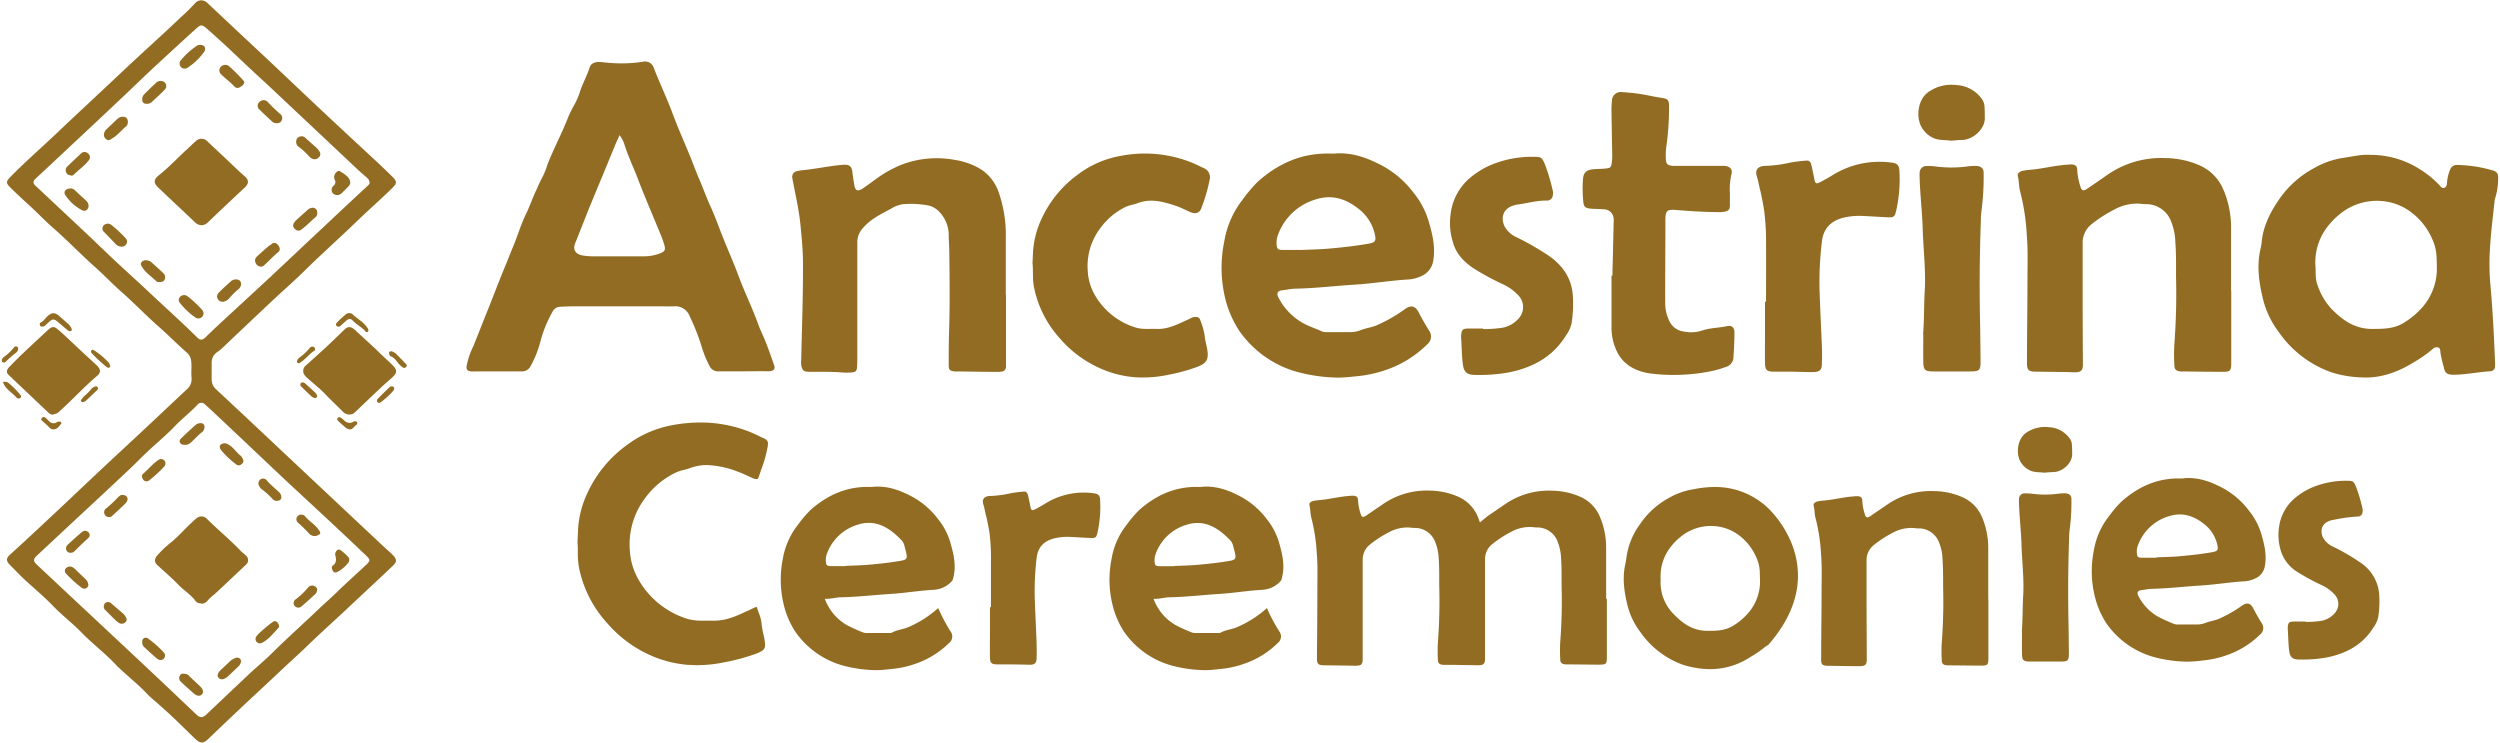
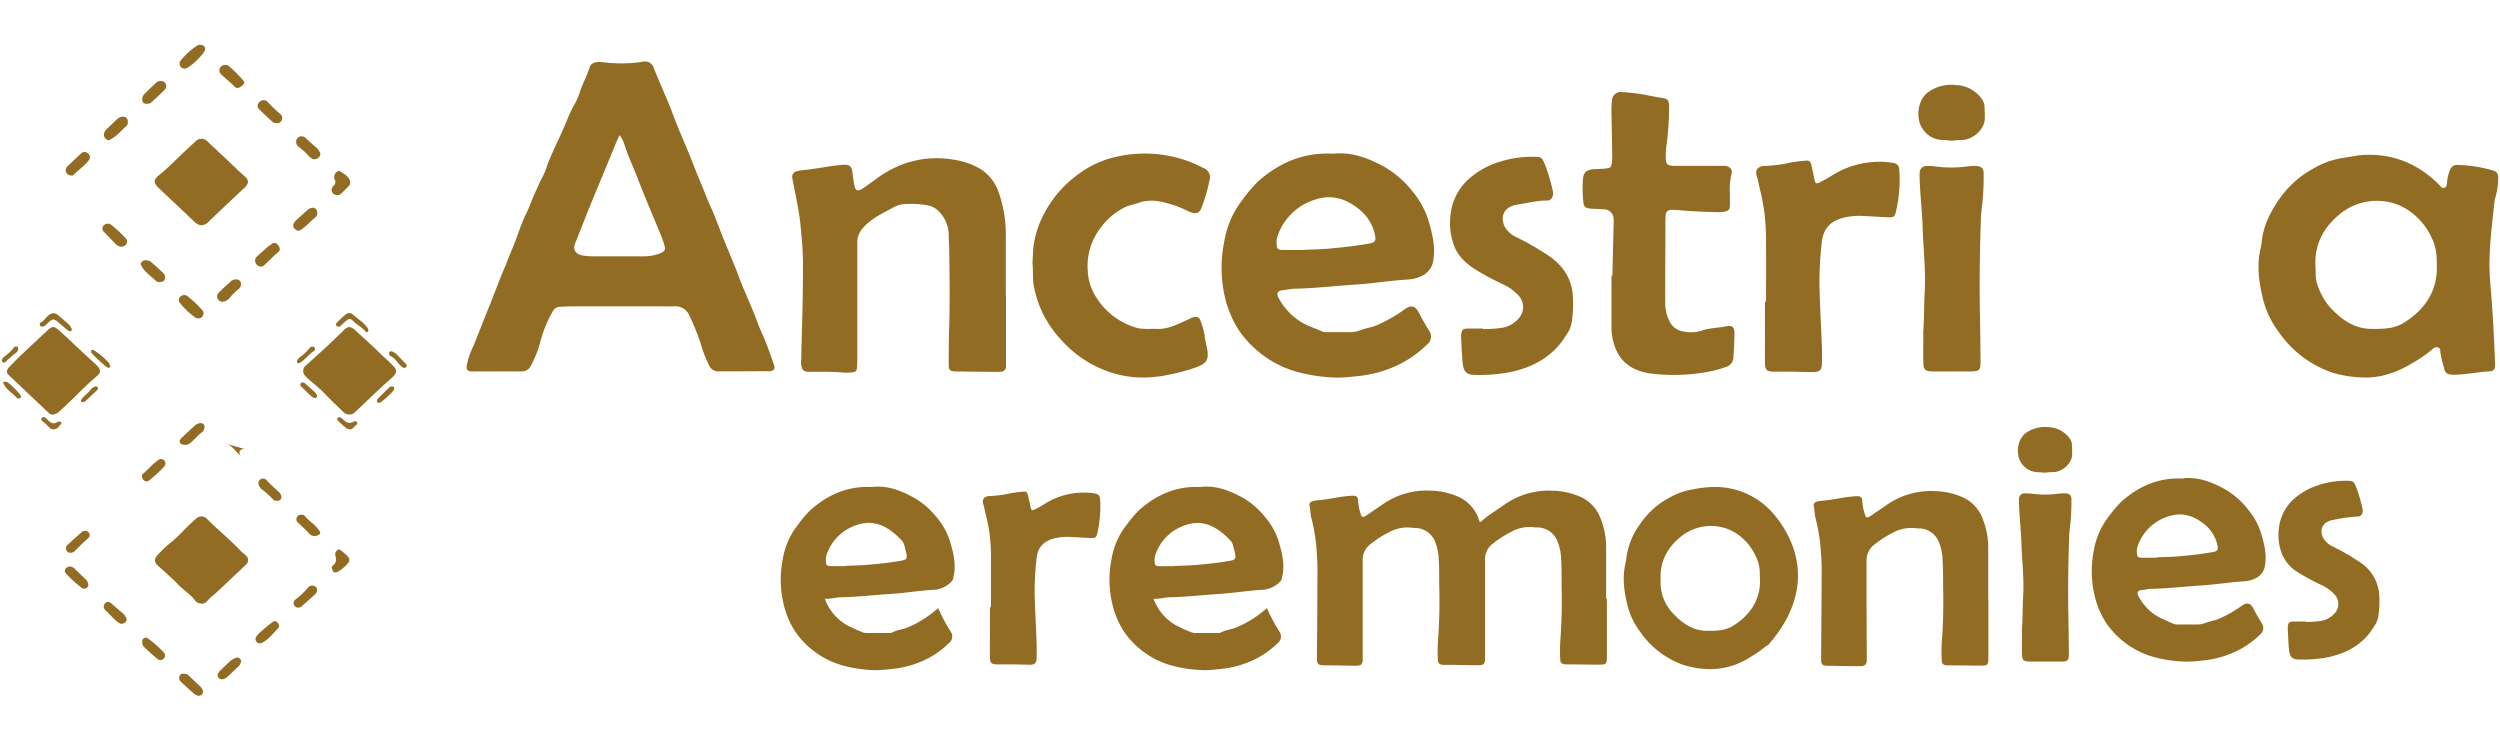
<svg xmlns="http://www.w3.org/2000/svg" id="Capa_1" data-name="Capa 1" viewBox="0 0 680 202">
  <defs>
    <style>.cls-1{fill:#916c22;}</style>
  </defs>
  <path class="cls-1" d="M540.84,163c0,5.21,0,10.42,0,15.63,0,2.34-.07,2.44-2.47,2.42l-8.13-.08a5.46,5.46,0,0,1-.7,0c-1-.11-1.35-.43-1.38-1.36a40.45,40.45,0,0,1,0-4.8,146.11,146.11,0,0,0,.37-14.94c0-2.53,0-5.08-.15-7.6a13.4,13.4,0,0,0-1.1-5.07,5.89,5.89,0,0,0-5.33-3.48,5.09,5.09,0,0,1-.56,0,10.31,10.31,0,0,0-6.61,1.22,29.44,29.44,0,0,0-5.08,3.29,5.23,5.23,0,0,0-2,4.24v11.22l.06,15.36c0,.22,0,.44,0,.67-.07,1-.46,1.42-1.57,1.47-.51,0-1,0-1.54,0-2.43,0-4.86-.07-7.29-.09-1.72,0-2.06-.34-2-1.93,0-6.14.1-12.29.11-18.43,0-3.3.13-6.61-.14-9.88a49,49,0,0,0-1.46-9.76c-.34-1.16-.26-2.38-.55-3.56-.16-.64.49-1,1.11-1.17a15.54,15.54,0,0,1,1.8-.23c2.7-.25,5.33-.95,8-1.12a7.91,7.91,0,0,1,.84-.06c1.06,0,1.47.34,1.48,1.35a13.54,13.54,0,0,0,.68,3.53c.27,1,.65,1.11,1.49.55,1.48-1,2.93-2,4.4-3a20.91,20.91,0,0,1,13-3.81,19.7,19.7,0,0,1,7.72,1.68,10.25,10.25,0,0,1,5.22,5.29,21.32,21.32,0,0,1,1.74,8.56c0,4.67,0,9.35,0,14Z" />
  <path class="cls-1" d="M436.87,163h0c0-4.67,0-9.35,0-14a21.33,21.33,0,0,0-1.75-8.56,10.21,10.21,0,0,0-5.22-5.29,19.66,19.66,0,0,0-7.72-1.68,20.93,20.93,0,0,0-13,3.81c-1.46,1-2.92,2-4.4,3-.39.26-1.32,1.08-2.25,1.81-.19-.56-.38-1.12-.62-1.67a10.25,10.25,0,0,0-5.22-5.29,19.7,19.7,0,0,0-7.72-1.68,20.89,20.89,0,0,0-13,3.81c-1.47,1-2.92,2-4.4,3-.85.56-1.22.43-1.49-.55a13.55,13.55,0,0,1-.69-3.53c0-1-.41-1.33-1.47-1.35a7.91,7.91,0,0,0-.84.06c-2.71.17-5.33.88-8,1.12a15.54,15.54,0,0,0-1.8.23c-.62.15-1.27.53-1.11,1.17.29,1.18.21,2.4.55,3.56a49.71,49.71,0,0,1,1.46,9.76c.27,3.27.14,6.58.14,9.88,0,6.14-.07,12.29-.11,18.43,0,1.59.33,1.91,2.05,1.93,2.43,0,4.86.06,7.29.09.52,0,1,.07,1.54,0,1.11,0,1.5-.43,1.56-1.47,0-.23,0-.45,0-.67,0-5.12,0-10.24,0-15.36,0-3.74,0-7.48,0-11.22a5.23,5.23,0,0,1,2-4.24,29.36,29.36,0,0,1,5.07-3.29,10.32,10.32,0,0,1,6.61-1.22,5.46,5.46,0,0,0,.56,0,5.9,5.9,0,0,1,5.34,3.48,13.4,13.4,0,0,1,1.1,5.07c.19,2.52.11,5.07.15,7.6a146.11,146.11,0,0,1-.37,14.94,40.45,40.45,0,0,0,0,4.8c0,.93.42,1.25,1.38,1.36a5.46,5.46,0,0,0,.7,0h.18l.17,0c2.43,0,4.86.06,7.29.09.51,0,1,.07,1.53,0,1.11,0,1.5-.43,1.57-1.47,0-.23,0-.45,0-.67q0-7.68,0-15.36c0-3.74,0-7.48,0-11.22a5.19,5.19,0,0,1,2-4.24,29.83,29.83,0,0,1,5.08-3.29,10.32,10.32,0,0,1,6.61-1.22,5.09,5.09,0,0,0,.56,0,5.91,5.91,0,0,1,5.34,3.48,13.79,13.79,0,0,1,1.1,5.07c.18,2.52.11,5.07.14,7.6a146.11,146.11,0,0,1-.37,14.94,42.69,42.69,0,0,0,0,4.8c0,.93.42,1.25,1.38,1.36a5.46,5.46,0,0,0,.7,0l8.13.08c2.4,0,2.48-.08,2.47-2.42,0-5.21,0-10.42,0-15.63" />
  <path class="cls-1" d="M593.9,130.09c4.06-.39,7.65,1,11.05,2.85a21.88,21.88,0,0,1,6.64,5.8A18.55,18.55,0,0,1,615,145c.9,3,1.66,6,1,9.2a4.41,4.41,0,0,1-2.67,3.18,7.71,7.71,0,0,1-3.08.75c-3.82.23-7.59.87-11.41,1.11-4.48.28-8.93.81-13.42.92-1,0-2,.25-3,.37s-1.22.7-.79,1.54a13.64,13.64,0,0,0,5.32,5.65,47.91,47.91,0,0,0,4.41,2,3.14,3.14,0,0,0,1.24.14c1.68,0,3.36,0,5,0a6.37,6.37,0,0,0,2.32-.44c1.24-.49,2.59-.62,3.83-1.2a33.48,33.48,0,0,0,6-3.44c1.39-1,2.38-.8,3.16.73.68,1.31,1.42,2.6,2.19,3.86a2.29,2.29,0,0,1-.39,3.25,24,24,0,0,1-8.42,5.36,26.8,26.8,0,0,1-7,1.66,41.46,41.46,0,0,1-4.31.33,36.47,36.47,0,0,1-8.94-1.21,23.39,23.39,0,0,1-13.08-9.18,23.51,23.51,0,0,1-2.92-6.41,28.64,28.64,0,0,1-.51-13.48,20.46,20.46,0,0,1,4.15-9.33,30.69,30.69,0,0,1,3.43-4c4.54-4,9.81-6.42,16.16-6.21h.7m-7.38,21.5v-.05c2-.09,4-.11,6-.28,3.06-.27,6.12-.59,9.15-1.13,1.49-.26,1.67-.64,1.37-2a9.9,9.9,0,0,0-3.64-5.69c-2.76-2.18-5.87-3.27-9.56-2.08a12.83,12.83,0,0,0-8.45,8.08,4.53,4.53,0,0,0-.22,2c.06.94.26,1.17,1.28,1.2,1.35,0,2.71,0,4.06,0" />
  <path class="cls-1" d="M627.13,169.16a28.12,28.12,0,0,0,3.91-.24,6.34,6.34,0,0,0,4.22-2.39,3.74,3.74,0,0,0-.33-4.9,10.78,10.78,0,0,0-3.42-2.47,59.06,59.06,0,0,1-6.56-3.55,10.35,10.35,0,0,1-4.57-5.83,14.46,14.46,0,0,1-.51-6.19,12.48,12.48,0,0,1,3.94-7.76,18.91,18.91,0,0,1,4.68-3.06,23.66,23.66,0,0,1,9.91-2c1.64,0,1.82.15,2.43,1.62a41,41,0,0,1,1.72,5.73,2.52,2.52,0,0,1,.06,1.19,1.29,1.29,0,0,1-1.44,1.19,43.64,43.64,0,0,0-6.36.88c-2.86.41-4,2.38-3,4.74a5.73,5.73,0,0,0,2.75,2.56A59,59,0,0,1,642,153a11.41,11.41,0,0,1,5.14,8.6,28.39,28.39,0,0,1-.26,6.25,7.43,7.43,0,0,1-1.28,2.78c-2.85,4.63-7.25,7.09-12.67,8.19a36.55,36.55,0,0,1-7.52.57c-1.84,0-2.53-.64-2.75-2.35-.25-1.94-.25-3.9-.38-5.86a3.64,3.64,0,0,1,0-.66c.12-1.22.37-1.44,1.67-1.46,1.07,0,2.15,0,3.22,0v.14" />
  <path class="cls-1" d="M549.94,171.73c.26-3.46.18-6.53.36-9.6.28-4.67-.31-9.33-.45-14-.12-3.78-.58-7.54-.68-11.32a9.48,9.48,0,0,1,0-1.07,1.51,1.51,0,0,1,1.7-1.54,12.26,12.26,0,0,1,1.82.09,26.94,26.94,0,0,0,7.12,0,13.79,13.79,0,0,1,1.82-.11c1.15,0,1.83.53,1.79,1.59a57.75,57.75,0,0,1-.43,8,20.37,20.37,0,0,0-.2,2.92c-.27,7.57-.31,15.13-.16,22.7.06,2.62.07,5.25.1,7.87a4.86,4.86,0,0,1,0,.54c0,1.91-.27,2.14-2.3,2.14-2.75,0-5.51,0-8.27,0-1.78,0-2.14-.35-2.17-2-.05-2.18,0-4.36,0-6.14" />
  <path class="cls-1" d="M556.17,128.59c-1.4-.22-2.87,0-4.21-.73a5.81,5.81,0,0,1-2.48-2.45c-1.06-2-.89-5.87,1.61-7.68a9,9,0,0,1,6.2-1.53,7.32,7.32,0,0,1,5.62,3,3.07,3.07,0,0,1,.64,1.59c.08.93.07,1.86.08,2.79,0,2.46-2.71,4.8-5.07,4.82-.8,0-1.58.1-2.39.16" />
-   <path class="cls-1" d="M207.59,119.16c-1.29-.64-2.68-1.31-4.07-1.85a36.24,36.24,0,0,0-13-2.39,41.88,41.88,0,0,0-7.14.63,29.53,29.53,0,0,0-13,5.6,33.11,33.11,0,0,0-10.51,12.76,26.75,26.75,0,0,0-2.59,9.39c-.06.91-.1,1.81-.14,2.8l-.06,1.38c.08.89.09,1.8.09,2.68a21.61,21.61,0,0,0,.34,4.34,31.63,31.63,0,0,0,7.65,15,33.64,33.64,0,0,0,12.91,9.23,31.48,31.48,0,0,0,9.14,2.12c.77,0,1.55.08,2.32.08a37.27,37.27,0,0,0,7.66-.82,54.89,54.89,0,0,0,8.51-2.32c2.42-.94,2.59-1.5,2.29-3.53-.09-.62-.23-1.23-.36-1.85a21.39,21.39,0,0,1-.51-3,10,10,0,0,0-.69-2.6c-.18-.51-.36-1-.51-1.54a.83.83,0,0,0,0-.12h-.09l-.35,0a2.23,2.23,0,0,0-.52.24,5,5,0,0,1-.52.25l-1.47.68c-2.65,1.23-5.39,2.5-8.69,2.5h-.48l-1,0H191.1a14.41,14.41,0,0,1-4-.45,23.22,23.22,0,0,1-13-10,18.1,18.1,0,0,1-2.79-8.74,20.79,20.79,0,0,1,4.14-14.11,22.16,22.16,0,0,1,8.4-7,12.86,12.86,0,0,1,2.31-.75,14.27,14.27,0,0,0,1.42-.41,13,13,0,0,1,4.72-.86,25.39,25.39,0,0,1,7.93,1.62,31,31,0,0,1,3.1,1.3c.53.24,1.06.49,1.59.71a2.16,2.16,0,0,0,.83.2c.18,0,.42,0,.64-.64s.44-1.3.66-1.95a34.62,34.62,0,0,0,1.77-6.32c.2-1.35,0-1.66-1.18-2.27" />
  <path class="cls-1" d="M237.36,132.42c4.07-.39,7.66,1,11.06,2.85a22,22,0,0,1,6.64,5.8,18.55,18.55,0,0,1,3.36,6.24c1,3.42,1.87,6.89.66,10.56a7.18,7.18,0,0,1-5.4,2.57c-3.82.23-7.59.87-11.41,1.11-4.47.28-8.93.81-13.41.91-1.52,0-3,.53-4.51.41a13.69,13.69,0,0,0,6,7.16,46.74,46.74,0,0,0,4.41,2,3.11,3.11,0,0,0,1.23.14c2.09,0,4.18,0,6.27,0a.74.74,0,0,0,.35-.1c1.43-.8,3.09-.85,4.58-1.54a29.51,29.51,0,0,0,8-5.14,47.77,47.77,0,0,0,3.31,6.29,2.26,2.26,0,0,1-.39,3.24,23.93,23.93,0,0,1-8.41,5.37,26.9,26.9,0,0,1-7,1.66c-1.44.14-2.86.33-4.31.33a36.62,36.62,0,0,1-8.95-1.21,23.41,23.41,0,0,1-13.07-9.18,23.16,23.16,0,0,1-2.93-6.42,28.86,28.86,0,0,1-.51-13.47,20.48,20.48,0,0,1,4.16-9.33,30.61,30.61,0,0,1,3.42-4c4.55-4,9.81-6.42,16.16-6.22h.7M230,153.92v0c2-.09,4-.12,6-.29,3.06-.26,6.12-.59,9.14-1.12,2.06-.36,1.63-1,.86-4.09a3.34,3.34,0,0,0-.8-1.49c-3.32-3.49-7.12-5.76-11.89-4.22a12.78,12.78,0,0,0-8.44,8.07,4.76,4.76,0,0,0-.23,2c.06.93.27,1.17,1.29,1.2,1.35,0,2.7,0,4.06,0" />
  <path class="cls-1" d="M326.77,132.42c4.06-.39,7.65,1,11.05,2.85a21.88,21.88,0,0,1,6.64,5.8,18.55,18.55,0,0,1,3.36,6.24c1,3.42,1.87,6.89.66,10.56a7.18,7.18,0,0,1-5.39,2.57c-3.82.23-7.59.87-11.41,1.11-4.48.28-8.93.81-13.42.91-1.52,0-3,.53-4.5.41a13.72,13.72,0,0,0,6,7.16,47.91,47.91,0,0,0,4.41,2,3.14,3.14,0,0,0,1.24.14c2.09,0,4.17,0,6.26,0a.78.78,0,0,0,.36-.1c1.43-.8,3.08-.85,4.57-1.54a29.36,29.36,0,0,0,8-5.14,47.83,47.83,0,0,0,3.32,6.29,2.27,2.27,0,0,1-.39,3.24,23.88,23.88,0,0,1-8.42,5.37,26.8,26.8,0,0,1-7,1.66c-1.43.14-2.86.33-4.31.33a36.47,36.47,0,0,1-8.94-1.21,23.39,23.39,0,0,1-13.08-9.18,23.43,23.43,0,0,1-2.92-6.42,28.6,28.6,0,0,1-.51-13.47,20.46,20.46,0,0,1,4.15-9.33,31.47,31.47,0,0,1,3.43-4c4.54-4,9.81-6.42,16.16-6.22h.7m-7.38,21.5v0c2-.09,4-.12,6-.29,3.06-.26,6.12-.59,9.15-1.12,2.05-.36,1.63-1,.85-4.09a3.32,3.32,0,0,0-.79-1.49c-3.33-3.49-7.13-5.76-11.89-4.22a12.76,12.76,0,0,0-8.44,8.07,4.76,4.76,0,0,0-.23,2c.06.93.26,1.17,1.28,1.2,1.35,0,2.71,0,4.06,0" />
  <path class="cls-1" d="M269.54,165.18c0-4.14,0-8.29,0-12.43a56.57,56.57,0,0,0-.37-7.6c-.25-1.65-.56-3.32-1-5-.25-1-.4-2-.71-3-.42-1.35.24-2.16,1.7-2.24a29.55,29.55,0,0,0,5.68-.73,32.78,32.78,0,0,1,3.6-.46c.76-.1,1,.39,1.15.92.26,1,.46,2.09.68,3.13s.35,1.25,1.4.7,1.86-1,2.75-1.57a19.78,19.78,0,0,1,13.12-2.72c1.19.13,1.65.62,1.69,1.75a32.36,32.36,0,0,1-.76,9.15c-.29,1.1-.53,1.31-1.75,1.26-1.87-.08-3.74-.21-5.6-.3a15.35,15.35,0,0,0-3.77.27c-3.45.67-5.07,2.58-5.39,5.48a76.17,76.17,0,0,0-.5,11.2c.14,4,.35,8,.5,12,0,1.29.06,2.59,0,3.88,0,1.52-.5,2-2.14,1.94s-3.27-.07-4.9-.1c-1.22,0-2.44,0-3.65,0-1.55,0-1.94-.35-2-1.79-.05-2.32,0-4.63,0-6.95v-6.81h.2" />
  <path class="cls-1" d="M480.38,175.82a1.93,1.93,0,0,1,.55-.36h0c16.91-19.25,2.51-34.75.25-37a20.81,20.81,0,0,0-14.57-6,29.31,29.31,0,0,0-6.08.64,19.15,19.15,0,0,0-6.62,2.36,22.12,22.12,0,0,0-7.82,7.11,19.86,19.86,0,0,0-3.74,9.38,14.12,14.12,0,0,1-.28,1.58c-.85,3.8-.27,7.53.63,11.23a20.15,20.15,0,0,0,3.43,7.1,24,24,0,0,0,11.76,9,25.26,25.26,0,0,0,6.86,1.14,19.86,19.86,0,0,0,11.46-3.36,27.59,27.59,0,0,0,4.17-2.92M471.72,170c-2.27,1.56-4.86,1.62-7.5,1.58-3.87-.05-6.58-2.05-9.05-4.61a12.21,12.21,0,0,1-3.47-9.41,12.86,12.86,0,0,1,2.15-8,16,16,0,0,1,3.1-3.4,13,13,0,0,1,9.39-3.06,12.51,12.51,0,0,1,6.21,2.17,14.86,14.86,0,0,1,5.11,6.21,10.63,10.63,0,0,1,1,4c0,1.07.09,2.14.06,3.2a13.08,13.08,0,0,1-2.94,7.75,16.93,16.93,0,0,1-4.06,3.58" />
  <path class="cls-1" d="M202,101c-2.12,0-4.23,0-6.34,0a2.59,2.59,0,0,1-2.7-1.5,29,29,0,0,1-2.13-5.29A60.85,60.85,0,0,0,187.59,86a4.15,4.15,0,0,0-4.25-2.68c-1.2.05-2.4,0-3.6,0H156.1c-1.25,0-2.51.07-3.76.12a2.3,2.3,0,0,0-2,1.27A33.35,33.35,0,0,0,147,92.84a28.1,28.1,0,0,1-2.65,6.69,2.61,2.61,0,0,1-2.58,1.49c-.51,0-1,0-1.54,0h-11a8,8,0,0,1-1.2,0c-.94-.15-1.22-.54-1.11-1.48a21.14,21.14,0,0,1,1.84-5.4c1.37-3.39,2.68-6.79,4.05-10.16,1.54-3.8,2.94-7.64,4.54-11.42.72-1.69,1.36-3.46,2.08-5.14,1.29-3,2.16-6.18,3.61-9.14,1.1-2.26,1.88-4.67,3-6.92a37.62,37.62,0,0,1,1.67-3.52,17.75,17.75,0,0,0,1.17-3c1.61-4.18,3.75-8.14,5.4-12.3a30.5,30.5,0,0,1,2.07-4.27,19.6,19.6,0,0,0,1.49-3.61c.77-2.17,1.88-4.2,2.56-6.39.32-1,1.47-1.5,2.82-1.4s2.61.28,3.92.32a37.94,37.94,0,0,0,7.68-.39,2.49,2.49,0,0,1,3,1.64c1.6,4.18,3.56,8.22,5.12,12.42,1.43,3.88,3.14,7.67,4.71,11.51.85,2.08,1.6,4.19,2.49,6.24,1.12,2.6,2.06,5.26,3.25,7.84s2.22,5.59,3.35,8.38c1.38,3.44,2.89,6.84,4.18,10.32,1.63,4.4,3.73,8.63,5.29,13,.55,1.55,1.31,3,1.92,4.54.89,2.23,1.69,4.49,2.46,6.76.29.85-.1,1.35-1.05,1.51a8.92,8.92,0,0,1-1.37,0ZM168.51,36.78c-.54,1.22-1,2.15-1.36,3.1-.88,2.12-1.75,4.25-2.62,6.37-1.38,3.33-2.78,6.66-4.14,10s-2.59,6.59-3.93,9.87c-.7,1.69,0,3,1.95,3.36a18.53,18.53,0,0,0,3.24.24c4.46,0,8.91,0,13.37,0a12,12,0,0,0,4.34-.74c1.42-.53,1.74-.93,1.35-2.32a27.11,27.11,0,0,0-1.17-3.23c-2-4.9-4.12-9.76-6-14.69-1.23-3.22-2.74-6.33-3.75-9.62a8.13,8.13,0,0,0-1.26-2.34" />
-   <path class="cls-1" d="M54.74.08a2.62,2.62,0,0,1,1.7.75c5.31,5,10.65,10,16,15,5.15,4.85,10.27,9.73,15.43,14.57,4.8,4.49,9.64,9,14.44,13.43,1.47,1.37,2.91,2.76,4.34,4.17s1.34,1.86,0,3.2c-3.23,3.14-6.62,6.12-9.86,9.25-4.64,4.48-9.47,8.77-14.06,13.3-2.77,2.73-5.72,5.28-8.55,7.94-4.5,4.23-9,8.49-13.46,12.73a10.36,10.36,0,0,1-1.54,1.28,3.47,3.47,0,0,0-1.61,3.07c0,1.52,0,3,0,4.57A3.59,3.59,0,0,0,58.89,106l7.69,7.18L87.66,133l16.93,15.89c.82.76,1.69,1.47,2.44,2.28.91,1,.88,1.66,0,2.55-1.68,1.62-3.39,3.21-5.1,4.81-2.67,2.5-5.35,5-8,7.5-3.43,3.19-6.91,6.31-10.26,9.56-2.51,2.43-5.13,4.76-7.66,7.16-3.32,3.14-6.69,6.22-10,9.34q-4.66,4.39-9.3,8.84c-1.38,1.33-2.19,1.39-3.59.05-1.93-1.84-3.81-3.72-5.74-5.56s-4-3.66-6.07-5.46c-.5-.44-1-.89-1.44-1.38-2.36-2.5-5.1-4.62-7.57-7-.08-.08-.2-.13-.27-.21-3-3.37-6.75-6.11-9.9-9.37-2.43-2.51-5.26-4.64-7.67-7.15S9.25,160,6.7,157.66c-1.38-1.28-2.65-2.67-4-4-1.19-1.17-.93-1.92,0-2.78,4-3.6,7.86-7.24,11.76-10.88,4.19-3.93,8.35-7.89,12.54-11.82,4.58-4.3,9.21-8.57,13.8-12.86,3.34-3.12,6.64-6.28,10-9.39a3.65,3.65,0,0,0,1.3-3.2c-.15-1.57.11-3.16-.13-4.73a3.44,3.44,0,0,0-1.26-2.19c-2.59-2.27-5-4.73-7.58-7-3.42-3-6.58-6.32-10-9.34-2.52-2.2-4.8-4.64-7.3-6.86-3.83-3.4-7.36-7.1-11.22-10.48-2.23-1.94-4.26-4.08-6.43-6.08-1.81-1.65-3.6-3.31-5.33-5-1.26-1.26-1.26-1.63,0-2.95C7,43.87,11.48,40,15.76,35.91c5.9-5.59,11.87-11.12,17.79-16.7C38.69,14.36,44,9.64,49.09,4.78a54.19,54.19,0,0,0,4.06-4A2.3,2.3,0,0,1,54.74.08m.16,195a3.47,3.47,0,0,0,1.51-1q5.51-5.22,11-10.41c2.11-2,4.34-3.81,6.39-5.83,4.18-4.15,8.58-8.08,12.85-12.14,1.6-1.53,3.3-3,4.87-4.52,2.58-2.53,5.29-4.94,7.93-7.41,1.28-1.19,1.4-1.45.18-2.61q-4.53-4.32-9.11-8.6c-4.36-4.07-8.74-8.11-13.1-12.17Q72,125.27,66.55,120.11q-4.06-3.84-8.14-7.67c-.85-.8-1.69-1.61-2.59-2.37a1.32,1.32,0,0,0-2.09,0c-2,2.12-4.31,3.87-6.31,6-2.24,2.32-4.74,4.38-7.1,6.59-1.79,1.67-3.48,3.44-5.26,5.11q-7.17,6.74-14.39,13.43L10.17,151c-1.2,1.12-1.2,1.6-.06,2.67,3.13,2.92,6.24,5.85,9.37,8.78l12.06,11.28c3,2.81,6,5.61,9,8.44,4.29,4,8.56,8.11,12.84,12.15a2.2,2.2,0,0,0,1.5.75M100.49,49.66a1.61,1.61,0,0,0-.67-1.3c-.82-.75-1.69-1.46-2.5-2.22L81.76,31.49C78,28,74.32,24.45,70.55,21c-4.63-4.25-9.09-8.67-13.84-12.82-1.93-1.69-1.94-1.71-3.93.12-3.33,3-6.66,6.09-10,9.17s-6.52,6.21-9.8,9.29Q25.19,34.12,17.3,41.47c-2.51,2.36-5,4.7-7.56,7.06-.8.75-.83,1.27-.13,1.94,1.49,1.42,3,2.82,4.5,4.23q4.74,4.44,9.48,8.89c2.43,2.29,4.81,4.62,7.24,6.9,3.45,3.23,7,6.41,10.41,9.64,4.1,3.84,8.28,7.59,12.27,11.54.94.94,1.48.94,2.47,0s1.83-1.79,2.77-2.66c5-4.65,10.06-9.27,15.06-13.93,4.67-4.36,9.3-8.77,14-13.14q6-5.66,12.06-11.28c.33-.3.7-.57.66-1.05" />
  <path class="cls-1" d="M644.75,42.12A25,25,0,0,1,656.42,45a27.91,27.91,0,0,1,7.16,5.41c.34.34.59.88,1.23.69s.73-.8.77-1.33a11.19,11.19,0,0,1,.86-3.64,1.93,1.93,0,0,1,2-1.26A36.52,36.52,0,0,1,678,46.35c1.26.34,1.57,1,1.49,2.36a17.69,17.69,0,0,1-.84,5.3,2.73,2.73,0,0,0-.1.48c-.81,7.52-1.88,15-1.19,22.61.64,7.05,1,14.11,1.28,21.17a10.32,10.32,0,0,1,0,1.47,1.29,1.29,0,0,1-1.33,1.25c-3.3.19-6.55.91-9.88.94-1.78,0-2.41-.4-2.71-2.05a31,31,0,0,1-.95-4.14c0-.48,0-1-.6-1.24a1.53,1.53,0,0,0-1.54.49,34.74,34.74,0,0,1-5.1,3.56c-4.26,2.62-8.84,4.36-14,4.11a30.5,30.5,0,0,1-8.38-1.39,29.29,29.29,0,0,1-14.36-11,24.64,24.64,0,0,1-4.19-8.67c-1.11-4.52-1.82-9.08-.78-13.73a15.79,15.79,0,0,0,.35-1.92c.36-4.25,2.22-8,4.57-11.46a26.92,26.92,0,0,1,9.54-8.68,23.05,23.05,0,0,1,8.09-2.88c2.54-.34,5-1,7.43-.79m-15,30.23c.13,1.66-.09,3.38.51,5A17.85,17.85,0,0,0,634,83.84c3,3.12,6.33,5.58,11.07,5.63,3.22,0,6.39,0,9.16-1.93a20.89,20.89,0,0,0,5-4.37,16,16,0,0,0,3.59-9.46c0-1.31,0-2.61-.08-3.92a12.86,12.86,0,0,0-1.22-4.88,18.11,18.11,0,0,0-6.25-7.59,15.14,15.14,0,0,0-7.58-2.65,15.83,15.83,0,0,0-11.47,3.74,20,20,0,0,0-3.79,4.15,15.8,15.8,0,0,0-2.63,9.79" />
  <path class="cls-1" d="M362.82,41.78c5-.47,9.35,1.26,13.5,3.48a26.67,26.67,0,0,1,8.11,7.09A22.41,22.41,0,0,1,388.54,60c1.09,3.66,2,7.36,1.24,11.24a5.4,5.4,0,0,1-3.25,3.89,9.8,9.8,0,0,1-3.78.91c-4.66.28-9.27,1.06-13.93,1.36-5.47.34-10.91,1-16.39,1.12-1.27,0-2.48.31-3.73.45s-1.49.85-1,1.89a16.84,16.84,0,0,0,6.5,6.9c1.72,1,3.62,1.56,5.39,2.4a4,4,0,0,0,1.51.18c2.06,0,4.11,0,6.17,0a7.69,7.69,0,0,0,2.83-.54c1.51-.59,3.16-.75,4.68-1.46a41,41,0,0,0,7.28-4.2c1.7-1.26,2.9-1,3.86.89.82,1.61,1.73,3.17,2.67,4.72a2.77,2.77,0,0,1-.48,4,29.22,29.22,0,0,1-10.28,6.56,33.05,33.05,0,0,1-8.54,2c-1.75.17-3.49.4-5.26.4a44.83,44.83,0,0,1-10.93-1.48,28.52,28.52,0,0,1-16-11.22,28.76,28.76,0,0,1-3.58-7.83A35.31,35.31,0,0,1,333,65.69,25,25,0,0,1,338,54.29a39.33,39.33,0,0,1,4.18-4.93c5.55-4.92,12-7.83,19.74-7.58h.86m-9,26.26V68c2.44-.12,4.9-.15,7.34-.35,3.74-.32,7.48-.73,11.17-1.38,1.82-.32,2.05-.78,1.68-2.48a12.07,12.07,0,0,0-4.45-7c-3.37-2.66-7.17-4-11.68-2.54a15.61,15.61,0,0,0-10.31,9.86,5.68,5.68,0,0,0-.28,2.42c.07,1.14.32,1.42,1.57,1.46,1.65,0,3.3,0,5,0" />
  <path class="cls-1" d="M273.63,80.33V98.45c0,.43,0,.87,0,1.3a1.3,1.3,0,0,1-1.24,1.33,5,5,0,0,1-1,.07c-3.6,0-7.19-.07-10.79-.12a8.88,8.88,0,0,1-1,0c-1.25-.16-1.55-.44-1.55-1.69,0-2.94,0-5.88.09-8.81.24-7.34.17-14.69.06-22,0-1.58-.16-3.15-.14-4.73a9.25,9.25,0,0,0-2.72-6.34,5.68,5.68,0,0,0-3.1-1.62,25.54,25.54,0,0,0-6.65-.29,8.07,8.07,0,0,0-3.17,1.19c-2.78,1.46-5.6,2.85-7.7,5.28a5.68,5.68,0,0,0-1.53,4c0,10.06,0,20.12,0,30.19,0,1.2,0,2.4-.07,3.59s-.43,1.43-1.59,1.51a15.75,15.75,0,0,1-2.57,0c-2.91-.26-5.82-.14-8.73-.18-1.61,0-2-.32-2.3-1.8a7.09,7.09,0,0,1,0-1.46c.19-8.7.52-17.4.48-26.11,0-3.65-.35-7.26-.72-10.9-.43-4.18-1.42-8.25-2.17-12.37a1.57,1.57,0,0,1,1.29-1.94,9.45,9.45,0,0,1,1.69-.27c3.63-.36,7.19-1.18,10.84-1.46,1.63-.13,2.32.39,2.5,1.91.14,1.19.31,2.37.52,3.55.29,1.66.94,1.91,2.42.91,1.12-.75,2.19-1.56,3.28-2.34a31.63,31.63,0,0,1,7.49-4.18,26.91,26.91,0,0,1,14.15-1.18A19.27,19.27,0,0,1,266.73,46a12.07,12.07,0,0,1,4.85,6.13,35,35,0,0,1,2,12.5c0,5.22,0,10.44,0,15.66h.06" />
-   <path class="cls-1" d="M606.9,79.08q0,9.56,0,19.1c0,2.86-.08,3-3,2.95-3.31,0-6.62-.06-9.93-.09a6.13,6.13,0,0,1-.86,0c-1.17-.13-1.65-.52-1.68-1.66a47.9,47.9,0,0,1,0-5.87,179.08,179.08,0,0,0,.45-18.24c0-3.1.05-6.21-.18-9.29a16.52,16.52,0,0,0-1.34-6.19,7.23,7.23,0,0,0-6.53-4.26c-.22,0-.45,0-.68,0A12.56,12.56,0,0,0,575.09,57a36.24,36.24,0,0,0-6.21,4,6.38,6.38,0,0,0-2.4,5.17c0,4.57,0,9.14,0,13.71q0,9.38.07,18.76c0,.28,0,.55,0,.82-.09,1.27-.56,1.74-1.91,1.8-.63,0-1.26,0-1.88-.06l-8.91-.11c-2.1,0-2.52-.42-2.51-2.36,0-7.5.12-15,.13-22.52,0-4,.16-8.06-.17-12.06a60.32,60.32,0,0,0-1.78-11.93c-.41-1.41-.31-2.9-.67-4.34-.2-.78.6-1.25,1.36-1.43a17.63,17.63,0,0,1,2.2-.28c3.29-.3,6.5-1.16,9.81-1.37.34,0,.68-.09,1-.08,1.29,0,1.8.42,1.8,1.65a16.62,16.62,0,0,0,.84,4.32c.33,1.19.79,1.35,1.82.67,1.81-1.21,3.58-2.46,5.37-3.69A25.58,25.58,0,0,1,588.91,43,23.91,23.91,0,0,1,598.34,45a12.44,12.44,0,0,1,6.37,6.46A26.1,26.1,0,0,1,606.85,62c0,5.71,0,11.42,0,17.13Z" />
  <path class="cls-1" d="M438.57,75q.18-7.17.34-14.35a7.23,7.23,0,0,0,0-1.14,2.68,2.68,0,0,0-2.72-2.58c-1.13-.11-2.28-.08-3.42-.17-1.61-.14-2-.49-2.12-2a34.76,34.76,0,0,1-.09-5.86c.12-2,.91-2.72,3-2.88,1-.08,2.06-.06,3.07-.17,1.47-.16,1.6-.29,1.79-1.7a13.63,13.63,0,0,0,.1-2.12c-.06-4-.15-8.05-.2-12.07a20.49,20.49,0,0,1,.14-2.6,2.36,2.36,0,0,1,2.75-2.3,50.65,50.65,0,0,1,5.77.64c1.68.3,3.34.69,5,.92s2,.62,2,2.26a75.2,75.2,0,0,1-.77,11.22,17.74,17.74,0,0,0-.1,3.09c.06,1.45.41,1.79,1.95,1.92.63,0,1.26,0,1.89,0,3.94,0,7.88,0,11.82,0,1.67,0,2.63.92,2.17,2.33a18.48,18.48,0,0,0-.41,5.17c0,1.09,0,2.18,0,3.27s-.37,1.53-1.6,1.73a10.67,10.67,0,0,1-1.88.09c-3.65-.06-7.3-.26-10.94-.57-2.69-.23-3.1.07-3.12,2.69,0,7.4-.07,14.79-.05,22.19a11.18,11.18,0,0,0,1.31,5.67A5,5,0,0,0,458,90.18a9.74,9.74,0,0,0,4.91-.25c2.17-.77,4.49-.71,6.71-1.2,1.46-.33,2.17.33,2.15,1.77,0,2.28-.14,4.56-.28,6.84a2.82,2.82,0,0,1-2.16,2.5,26.64,26.64,0,0,1-4.43,1.23,51.52,51.52,0,0,1-16,.52c-3.9-.57-7.22-2.27-9-5.79a14.89,14.89,0,0,1-1.57-6.61c0-4.73,0-9.46,0-14.2h.2" />
  <path class="cls-1" d="M280.83,71.86c.07-1.42.11-2.62.18-3.81a25.2,25.2,0,0,1,2.4-8.75,30.73,30.73,0,0,1,9.68-11.76,27.2,27.2,0,0,1,12-5.19A34.36,34.36,0,0,1,323.59,44c1.27.49,2.49,1.08,3.71,1.68A2.69,2.69,0,0,1,329,49a46.75,46.75,0,0,1-2.2,7.53c-.47,1.42-1.58,1.77-3,1.17s-2.65-1.28-4.05-1.74c-3.36-1.11-6.75-2.06-10.32-.7-1,.4-2.16.51-3.22,1a18.31,18.31,0,0,0-6.94,5.83,17,17,0,0,0-3.4,11.62,14.55,14.55,0,0,0,2.26,7.09A19.28,19.28,0,0,0,309,89.12c1.77.52,3.73.28,5.61.35,3.32.12,6-1.44,8.84-2.69a4.69,4.69,0,0,1,1.24-.53c1-.15,1.59.08,1.85,1a19.81,19.81,0,0,1,1.11,3.9c.11,1.4.55,2.77.76,4.17.37,2.53-.27,3.51-2.83,4.5a50.07,50.07,0,0,1-7.72,2.11,33.61,33.61,0,0,1-9.18.68,29.07,29.07,0,0,1-8.44-2,31.14,31.14,0,0,1-11.89-8.49,29.28,29.28,0,0,1-7.07-13.85c-.48-2.2-.22-4.45-.41-6.45" />
  <path class="cls-1" d="M403.42,89.51a34.47,34.47,0,0,0,4.78-.3,7.63,7.63,0,0,0,5.14-2.91,4.56,4.56,0,0,0-.39-6,13.48,13.48,0,0,0-4.18-3,67.8,67.8,0,0,1-8-4.34c-2.61-1.77-4.72-3.93-5.59-7.12a17.47,17.47,0,0,1-.62-7.55,15.21,15.21,0,0,1,4.81-9.49,23.25,23.25,0,0,1,5.72-3.74,29,29,0,0,1,12.11-2.41c2,0,2.21.19,3,2a50.84,50.84,0,0,1,2.1,7,3,3,0,0,1,.07,1.45,1.57,1.57,0,0,1-1.75,1.45c-2.65,0-5.19.71-7.78,1.08-3.49.49-4.87,2.9-3.68,5.78a6.94,6.94,0,0,0,3.36,3.13,74.2,74.2,0,0,1,9,5.2c3.66,2.64,5.92,6,6.28,10.51a34.84,34.84,0,0,1-.32,7.64,9,9,0,0,1-1.56,3.39c-3.48,5.66-8.85,8.67-15.48,10a44.33,44.33,0,0,1-9.19.7c-2.24,0-3.08-.79-3.35-2.87-.31-2.38-.31-4.77-.47-7.16a5.48,5.48,0,0,1,0-.81c.15-1.49.45-1.76,2-1.78,1.31,0,2.62,0,3.94,0v.17" />
  <path class="cls-1" d="M480.36,82.05c0-5.06.05-10.12,0-15.18a66.7,66.7,0,0,0-.47-9.28c-.3-2-.67-4.06-1.17-6.06-.31-1.22-.5-2.45-.88-3.65-.51-1.65.3-2.64,2.08-2.75a36.22,36.22,0,0,0,6.94-.88,37.79,37.79,0,0,1,4.4-.56c.93-.13,1.24.46,1.41,1.11.32,1.27.56,2.56.82,3.84s.44,1.52,1.72.85,2.27-1.24,3.36-1.92a24.19,24.19,0,0,1,16-3.33c1.46.16,2,.76,2.06,2.14a38.66,38.66,0,0,1-.93,11.19c-.35,1.34-.63,1.6-2.13,1.53-2.28-.1-4.56-.25-6.84-.36a18.75,18.75,0,0,0-4.61.32c-4.21.83-6.18,3.16-6.57,6.69a92.1,92.1,0,0,0-.62,13.69c.17,4.89.42,9.78.62,14.66.06,1.58.07,3.16,0,4.74,0,1.86-.61,2.38-2.61,2.37s-4-.09-6-.12c-1.48,0-3,0-4.45,0-1.89,0-2.37-.43-2.41-2.2-.05-2.83,0-5.66,0-8.49V82.05h.24" />
  <path class="cls-1" d="M523.08,91c.32-4.22.22-8,.44-11.72.35-5.71-.38-11.4-.55-17.1-.14-4.62-.7-9.21-.83-13.83a11.3,11.3,0,0,1,0-1.3,1.85,1.85,0,0,1,2.08-1.89,13.71,13.71,0,0,1,2.22.11,32.49,32.49,0,0,0,8.7,0,16.54,16.54,0,0,1,2.22-.14c1.41,0,2.24.65,2.19,1.95a72.38,72.38,0,0,1-.52,9.76,25,25,0,0,0-.25,3.57q-.5,13.86-.19,27.73c.06,3.2.08,6.41.12,9.62v.65c0,2.34-.34,2.61-2.81,2.62-3.37,0-6.74,0-10.1,0-2.18,0-2.62-.43-2.66-2.5-.05-2.67,0-5.33,0-7.51" />
  <path class="cls-1" d="M95.2,112.76a2.51,2.51,0,0,1-2-.86c-1.56-1.56-3.19-3.07-4.71-4.67s-3.13-2.83-4.7-4.23a6.71,6.71,0,0,1-.71-.7,1.92,1.92,0,0,1,.25-3c2.54-2.32,5.14-4.59,7.61-7,.87-.85,1.76-1.68,2.62-2.54,1.1-1.1,1.87-1,3,0,2.23,2.09,4.54,4.1,6.71,6.24,1.18,1.17,2.46,2.25,3.61,3.45s1.2,1.91-.14,3.17c-.93.87-1.93,1.68-2.86,2.55-2.35,2.21-4.67,4.44-7,6.65-.48.45-1,1-1.67.87" />
  <path class="cls-1" d="M14.61,112.77a1.67,1.67,0,0,1-1.47-.56Q7.76,107.13,2.37,102c-.68-.64-.66-1.32.11-2.13,1.18-1.25,2.4-2.46,3.65-3.65,2.17-2.07,4.37-4.11,6.57-6.15,1.62-1.52,2-1.42,3.59,0,2.57,2.29,5,4.7,7.53,7,.9.83,1.82,1.64,2.68,2.5s1,1.74-.06,2.64c-3.62,3.06-6.77,6.56-10.31,9.71a2.35,2.35,0,0,1-1.52.74" />
  <path class="cls-1" d="M530.69,38.27c-1.71-.27-3.5,0-5.14-.89a7.13,7.13,0,0,1-3-3c-1.29-2.49-1.09-7.17,2-9.37a10.8,10.8,0,0,1,7.57-1.87,9,9,0,0,1,6.87,3.69,3.83,3.83,0,0,1,.78,1.94c.1,1.14.08,2.28.1,3.42,0,3-3.32,5.85-6.2,5.88-1,0-1.94.13-2.92.2" />
  <path class="cls-1" d="M19.52,89.6c0,.36-.23.55-.57.49a1.4,1.4,0,0,1-.58-.3c-.64-.52-1.27-1.07-1.9-1.61-2-1.71-2-1.71-3.92.12a1.61,1.61,0,0,1-.68.47c-.4.1-.81.16-1-.28a.61.61,0,0,1,.32-.83c.73-.38,1.11-1.08,1.67-1.6,1.23-1.15,2.14-1.14,3.37,0,.7.64,1.43,1.23,2.11,1.87a3.53,3.53,0,0,1,1.21,1.69" />
  <path class="cls-1" d="M100.21,89.92c-.06.1-.1.3-.22.37a.42.42,0,0,1-.58-.15C98.46,89,97,88.31,96,87.26c-.7-.7-1.08-.66-1.86,0-.5.44-1,.91-1.48,1.34a.77.77,0,0,1-1.08.07c-.36-.34-.16-.72.13-1,.7-.7,1.41-1.41,2.18-2a1.45,1.45,0,0,1,2-.2c1.27,1.22,2.92,2.07,3.93,3.55a1.56,1.56,0,0,1,.41.92" />
  <path class="cls-1" d="M107.19,105.8a1.91,1.91,0,0,1-.31.6,21,21,0,0,1-3.3,3c-.29.21-.64.3-.9,0a.66.66,0,0,1,.06-.9c1-1.06,2.09-2.11,3.17-3.13a.92.92,0,0,1,1-.2c.23.09.33.27.33.64" />
  <path class="cls-1" d="M30,99.48c-.05.47-.32.7-.79.47a5.72,5.72,0,0,1-.92-.72A39.15,39.15,0,0,1,25,96.12c-.23-.23-.38-.57-.05-.86s.52,0,.76.11a19.59,19.59,0,0,1,3.69,3.09,1.64,1.64,0,0,1,.51,1" />
  <path class="cls-1" d="M94.89,116.74a2.65,2.65,0,0,1-.75-.32c-.72-.6-1.41-1.23-2.1-1.86-.25-.24-.43-.54-.2-.86s.69-.25,1,0a4.22,4.22,0,0,1,.51.42c.82.81,1.69,1.26,2.85.56a.65.65,0,0,1,.9.17c.23.34,0,.61-.29.81-.61.4-.89,1.37-2,1.09" />
  <path class="cls-1" d="M16.71,115.22c-.52.45-.79,1.23-1.62,1.46a1.41,1.41,0,0,1-1.66-.41,25.26,25.26,0,0,0-1.94-1.78c-.26-.24-.4-.54-.07-.84a.66.66,0,0,1,.92-.05,5.3,5.3,0,0,1,.6.56c.75.83,1.54,1.39,2.7.59a1.15,1.15,0,0,1,.65-.06c.26,0,.39.19.42.53" />
  <path class="cls-1" d="M106.52,95.55a4,4,0,0,1,1.07.57c1,.95,1.94,1.95,2.89,2.95a.5.5,0,0,1,0,.73.69.69,0,0,1-.92.15,5.76,5.76,0,0,1-1-.89c-.7-.77-1.18-1.73-2.26-2.14-.32-.12-.42-.5-.46-.83s.1-.52.59-.54" />
  <path class="cls-1" d="M.85,103.9a1.75,1.75,0,0,1,1.53.31,24.48,24.48,0,0,1,3,3c.24.3.55.63.17,1a.75.75,0,0,1-1.07-.09c-1.17-1.37-3-2.21-3.67-4.19" />
  <path class="cls-1" d="M82.21,104a1.32,1.32,0,0,1,.91.4c.86.78,1.73,1.56,2.58,2.35a2.88,2.88,0,0,1,.47.67.54.54,0,0,1,0,.61.63.63,0,0,1-.77.17,2.22,2.22,0,0,1-.72-.41c-.93-.87-1.84-1.76-2.75-2.65a.68.68,0,0,1-.19-.74.63.63,0,0,1,.49-.4" />
  <path class="cls-1" d="M84.81,94.28c.41,0,.67.07.8.36s.13.62-.1.76c-1.48.89-2.42,2.36-3.89,3.25-.2.12-.41.25-.62.1a.52.52,0,0,1-.14-.72,2.28,2.28,0,0,1,.46-.67,14.36,14.36,0,0,0,3-2.81c.11-.15.37-.21.48-.27" />
  <path class="cls-1" d="M22.54,109.4c-.5-.1-.67-.34-.42-.7a6.82,6.82,0,0,1,.84-1,12.11,12.11,0,0,0,1.85-1.87,1.16,1.16,0,0,1,.5-.43c.38-.16.81-.58,1.2-.1s0,.7-.29,1L23.38,109a1.57,1.57,0,0,1-.84.37" />
  <path class="cls-1" d="M1.18,98.62c-.45,0-.63-.18-.67-.46-.06-.47.23-.77.58-1.09A13.77,13.77,0,0,0,3.73,94.6a.66.66,0,0,1,.86-.32c.48.21.36.61.27,1a1.39,1.39,0,0,1-.48.65,29.57,29.57,0,0,0-2.74,2.38,2,2,0,0,1-.46.33" />
  <path class="cls-1" d="M54.71,164.12a1.9,1.9,0,0,1-1.52-.63c-1.26-1.77-3.19-2.89-4.68-4.45-1.8-1.88-3.82-3.57-5.73-5.35-.84-.79-.85-1.72.11-2.74a28.84,28.84,0,0,1,3.24-3.11c2.31-1.79,4.12-4,6.28-5.94a11.69,11.69,0,0,1,1-.89,2.05,2.05,0,0,1,2.93.17c3,3,6.37,5.72,9.29,8.83.34.36.8.62,1.15,1a1.65,1.65,0,0,1,0,2.7c-2.82,2.66-5.64,5.34-8.51,8a10.23,10.23,0,0,0-1.92,1.8,2.06,2.06,0,0,1-1.66.69" />
  <path class="cls-1" d="M50.33,121c-.48-.06-1,0-1.33-.53s0-1,.35-1.31q1.9-1.84,3.89-3.61a2.16,2.16,0,0,1,.91-.41c1-.23,1.7.4,1.43,1.35a1.86,1.86,0,0,1-.54,1c-1.2.84-2.07,2-3.16,2.91a2.41,2.41,0,0,1-1.55.62" />
  <path class="cls-1" d="M55.23,188a1.18,1.18,0,0,1-1.52,1.2,2.83,2.83,0,0,1-1-.58c-1.2-1.06-2.41-2.12-3.56-3.23a1.31,1.31,0,0,1-.21-1.66c.38-.66,1.06-.49,1.68-.4a1.63,1.63,0,0,1,.83.53c1,1,2,1.88,3,2.85a2.53,2.53,0,0,1,.78,1.29" />
  <path class="cls-1" d="M70.67,175a1.19,1.19,0,0,1-.89-1.95,7.71,7.71,0,0,1,1.26-1.3c.9-.8,1.81-1.6,2.8-2.32.43-.3.74-.69,1.31-.36s1,1.29.61,1.69c-1.43,1.49-2.66,3.21-4.64,4.16a1.94,1.94,0,0,1-.45.08" />
  <path class="cls-1" d="M24.05,159.06a1.11,1.11,0,0,1-1.47,1,.8.8,0,0,1-.31-.14,32.49,32.49,0,0,1-4.3-3.9,1,1,0,0,1,0-1.48,1.49,1.49,0,0,1,1.88-.19,4.57,4.57,0,0,1,1,.87c.77.73,1.53,1.47,2.3,2.19a2.41,2.41,0,0,1,.87,1.62" />
-   <path class="cls-1" d="M61.12,120.58a2.12,2.12,0,0,1,1.22.47c1.27.78,2,2.07,3.15,2.94a2.78,2.78,0,0,1,.54.82,1,1,0,0,1-.36,1.44,1,1,0,0,1-1.4.08,24.09,24.09,0,0,1-4.12-3.88c-.78-1-.27-1.87,1-1.87" />
+   <path class="cls-1" d="M61.12,120.58a2.12,2.12,0,0,1,1.22.47c1.27.78,2,2.07,3.15,2.94c-.78-1-.27-1.87,1-1.87" />
  <path class="cls-1" d="M75.2,136.23a1.42,1.42,0,0,1-1.07-.51,20.55,20.55,0,0,0-3-2.7,2.27,2.27,0,0,1-.59-.78,1.34,1.34,0,0,1,.33-1.88,1.3,1.3,0,0,1,1.7.31c1,1.17,2.24,2.15,3.36,3.22a1.92,1.92,0,0,1,.56,1c.18.86-.26,1.36-1.33,1.34" />
  <path class="cls-1" d="M38.68,174.76c0-.43,0-.95.57-1.22s.9.08,1.26.31a28.66,28.66,0,0,1,4,3.57,1.26,1.26,0,0,1,0,1.78,1.31,1.31,0,0,1-1.73,0c-1.29-1.07-2.5-2.21-3.72-3.35a1.54,1.54,0,0,1-.35-1.12" />
-   <path class="cls-1" d="M33.22,134.62c1.14,0,1.66.68,1.42,1.45a2,2,0,0,1-.5.84c-1.11,1.08-2.23,2.17-3.41,3.18a1.32,1.32,0,1,1-1.7-1.92,34.15,34.15,0,0,0,2.9-2.74c.43-.45.9-.83,1.29-.81" />
  <path class="cls-1" d="M19.28,150.35A1.17,1.17,0,0,1,18,148.87a1.1,1.1,0,0,1,.28-.57c1.29-1.19,2.57-2.4,3.93-3.52a1.27,1.27,0,0,1,1.93.09c.47.64.28,1.15-.33,1.68-1.21,1.06-2.34,2.2-3.48,3.32a1.47,1.47,0,0,1-1,.48" />
  <path class="cls-1" d="M65.52,180.07a2,2,0,0,1-.68,1.21c-1,.95-2,1.92-3,2.84a3.17,3.17,0,0,1-1,.56,1.25,1.25,0,0,1-1.4-.33,1,1,0,0,1-.07-1.22,2.32,2.32,0,0,1,.45-.67c.87-.84,1.77-1.66,2.64-2.51A4.08,4.08,0,0,1,64,179a1.07,1.07,0,0,1,1.57,1.11" />
  <path class="cls-1" d="M43.87,124.88A1.15,1.15,0,0,1,45,126a1.45,1.45,0,0,1-.42,1,35.85,35.85,0,0,1-3.91,3.58,1.13,1.13,0,0,1-1.67-.06c-.4-.5-.6-1.21-.09-1.65,1.38-1.17,2.52-2.59,4-3.64a1.8,1.8,0,0,1,.91-.41" />
  <path class="cls-1" d="M91.39,155.72a.81.81,0,0,1-.86-.47c-.24-.45-.46-1.08-.06-1.37,1.15-.82,1-1.81.72-2.9a1.37,1.37,0,0,1,.41-1.21.71.71,0,0,1,1-.15,14,14,0,0,1,2,1.74,1.27,1.27,0,0,1,.08,1.78,9.56,9.56,0,0,1-2.92,2.43,4.54,4.54,0,0,1-.43.15" />
  <path class="cls-1" d="M86.23,160.55a1.6,1.6,0,0,1-.43,1c-1.23,1.13-2.45,2.27-3.73,3.34a1.31,1.31,0,0,1-1.95-.11,1.2,1.2,0,0,1,.29-1.74,19.82,19.82,0,0,0,3.34-3.19,1.43,1.43,0,0,1,2-.3,1,1,0,0,1,.51,1" />
  <path class="cls-1" d="M29.45,163.77a1.12,1.12,0,0,1,.8.34L33.6,167a4,4,0,0,1,.4.52c.44.57.69,1.17.09,1.75a1.41,1.41,0,0,1-1.86.07,5.92,5.92,0,0,1-1-.83c-.87-.84-1.72-1.7-2.58-2.56a1.3,1.3,0,0,1-.24-1.64,1.19,1.19,0,0,1,1.08-.58" />
  <path class="cls-1" d="M87.09,145.06c0,.13-.21.3-.46.44a2,2,0,0,1-2.5-.32,38,38,0,0,0-3.07-3,1.26,1.26,0,0,1-.15-1.76,1.47,1.47,0,0,1,2-.09c1.11,1.44,2.83,2.32,3.82,3.86a1.29,1.29,0,0,1,.38.88" />
  <path class="cls-1" d="M54.87,61.27a2.74,2.74,0,0,1-1.72-.7c-3.3-3.14-6.64-6.25-9.94-9.39-1.55-1.47-1.51-2.3.14-3.62,2.71-2.16,5-4.69,7.58-7,.78-.72,1.52-1.47,2.33-2.16a2.17,2.17,0,0,1,3.18.08c2.17,2.06,4.38,4.09,6.54,6.16,1.16,1.11,2.32,2.22,3.54,3.27s1.23,2,0,3.15c-3.33,3.11-6.66,6.22-9.93,9.39a2.83,2.83,0,0,1-1.72.82" />
  <path class="cls-1" d="M54.36,12.2c1.16,0,1.65.65,1.33,1.61a1,1,0,0,1-.07.15,16.49,16.49,0,0,1-4.75,4.55,1.37,1.37,0,0,1-2-1.4,1,1,0,0,1,.13-.47,19.65,19.65,0,0,1,4.79-4.34,1.39,1.39,0,0,1,.58-.1" />
  <path class="cls-1" d="M55.35,85.07a1.41,1.41,0,0,1-2.14,1.34,19.75,19.75,0,0,1-4.26-4,1.21,1.21,0,0,1,.13-1.77A1.53,1.53,0,0,1,51,80.57a30.76,30.76,0,0,1,4.11,3.87,1.91,1.91,0,0,1,.25.63" />
  <path class="cls-1" d="M34.77,33.16a1.47,1.47,0,0,1-.44,1.19C33,35.41,32,36.83,30.44,37.69c-.49.28-.91.71-1.49.22a1.5,1.5,0,0,1-.61-1.73,2.2,2.2,0,0,1,.6-1c.93-.86,1.83-1.76,2.76-2.62a2.52,2.52,0,0,1,1.45-.8c1-.11,1.62.37,1.62,1.37" />
  <path class="cls-1" d="M70.88,72.52a1.51,1.51,0,0,1-1.29-.91,1.42,1.42,0,0,1,.26-1.8c1.05-1,2.15-1.93,3.23-2.88.16-.14.4-.21.56-.36.56-.49,1.1-.78,1.77-.15s1,1.59.27,2.16c-1.43,1.16-2.64,2.52-4,3.72a1.09,1.09,0,0,1-.8.22" />
  <path class="cls-1" d="M32.89,67.08a2.19,2.19,0,0,1-1.38-.65c-1.08-1.11-2.13-2.25-3.23-3.35a1.22,1.22,0,0,1-.09-1.76,1.56,1.56,0,0,1,2-.22,33.85,33.85,0,0,1,4,3.71,1.29,1.29,0,0,1,.11,1.67,1.48,1.48,0,0,1-1.46.6" />
  <path class="cls-1" d="M82,37.08a1.36,1.36,0,0,1,1.06.41c1,.94,2.08,1.84,3.1,2.78a5.63,5.63,0,0,1,.71.9,1.19,1.19,0,0,1-.17,1.64,1.49,1.49,0,0,1-1.85.32,4,4,0,0,1-1-.83,15.75,15.75,0,0,0-2.44-2.24,1.66,1.66,0,0,1-.85-1.52A1.41,1.41,0,0,1,82,37.08" />
  <path class="cls-1" d="M95.25,49.42a1.45,1.45,0,0,1-.39,1.2c-.68.67-1.33,1.35-2,2a1.71,1.71,0,0,1-2.17.1,1.43,1.43,0,0,1,0-2.16A1.28,1.28,0,0,0,91,48.81a1.84,1.84,0,0,1,.78-2.18.63.63,0,0,1,.64-.08c1,.66,2.17,1.22,2.69,2.39a1.48,1.48,0,0,1,.1.48" />
  <path class="cls-1" d="M66.45,22.4c-.1.63-.65,1-1.15,1.29a1.15,1.15,0,0,1-1.55-.17c-1.08-1.18-2.4-2.11-3.53-3.24a1.43,1.43,0,0,1-.09-2.18A1.67,1.67,0,0,1,62.3,18a44.77,44.77,0,0,1,4.06,4.09.87.87,0,0,1,.09.34" />
  <path class="cls-1" d="M75.2,33.5a1.67,1.67,0,0,1-1.1-.36c-1.16-1.1-2.36-2.16-3.47-3.3a1.33,1.33,0,0,1,0-2.15,1.55,1.55,0,0,1,2.27.12A37.43,37.43,0,0,0,76.22,31a1.42,1.42,0,0,1,.38,1.78,1.27,1.27,0,0,1-1.4.71" />
  <path class="cls-1" d="M65.57,77.33a1.79,1.79,0,0,1-.64,1.27,17.77,17.77,0,0,0-2.58,2.55,2.37,2.37,0,0,1-.94.68,1.53,1.53,0,0,1-2-.27,1.35,1.35,0,0,1,.09-1.93c1.06-1.12,2.23-2.15,3.38-3.19A2,2,0,0,1,64.12,76c.95,0,1.49.46,1.45,1.37" />
  <path class="cls-1" d="M38.69,27a1.89,1.89,0,0,1,.49-1.31c1-1,2-2,3.1-3a1.81,1.81,0,0,1,1.83-.62,1.36,1.36,0,0,1,.67,2.34c-1.09,1.16-2.31,2.22-3.48,3.32a1.89,1.89,0,0,1-1.4.5c-.85,0-1.22-.39-1.21-1.25" />
-   <path class="cls-1" d="M19.18,51.24a1.93,1.93,0,0,1,1.32.62c.94.93,1.94,1.8,2.92,2.71a2,2,0,0,1,.66,1.27c.1,1-.79,1.84-1.68,1.37A12.09,12.09,0,0,1,17.73,53c-.58-.91.28-1.79,1.45-1.73" />
  <path class="cls-1" d="M19.43,47.78c-.57-.18-1.13-.22-1.35-.75a1.39,1.39,0,0,1,.15-1.67q1.9-1.84,3.85-3.64a1.3,1.3,0,0,1,1.84,0,1.27,1.27,0,0,1,.23,1.88c-1.16,1.55-2.84,2.63-4.18,4-.12.14-.4.15-.54.19" />
  <path class="cls-1" d="M43.38,76.74c-.22-.06-.67,0-.87-.24-1.28-1.28-2.89-2.27-3.83-3.85-.25-.42-.61-.83-.18-1.34A1.47,1.47,0,0,1,40,70.83a2.19,2.19,0,0,1,.95.32c1.18,1,2.34,2.06,3.46,3.14a1.5,1.5,0,0,1,.35,1.81c-.25.49-.76.62-1.41.64" />
  <path class="cls-1" d="M86.28,57.74A1.51,1.51,0,0,1,85.91,59c-1.32,1.11-2.48,2.37-3.88,3.39a1.24,1.24,0,0,1-1.8-.1,1.21,1.21,0,0,1-.2-1.75,3.58,3.58,0,0,1,.65-.75c.94-.87,1.9-1.73,2.86-2.58a2.27,2.27,0,0,1,1.16-.65,1.22,1.22,0,0,1,1.58,1.23" />
</svg>